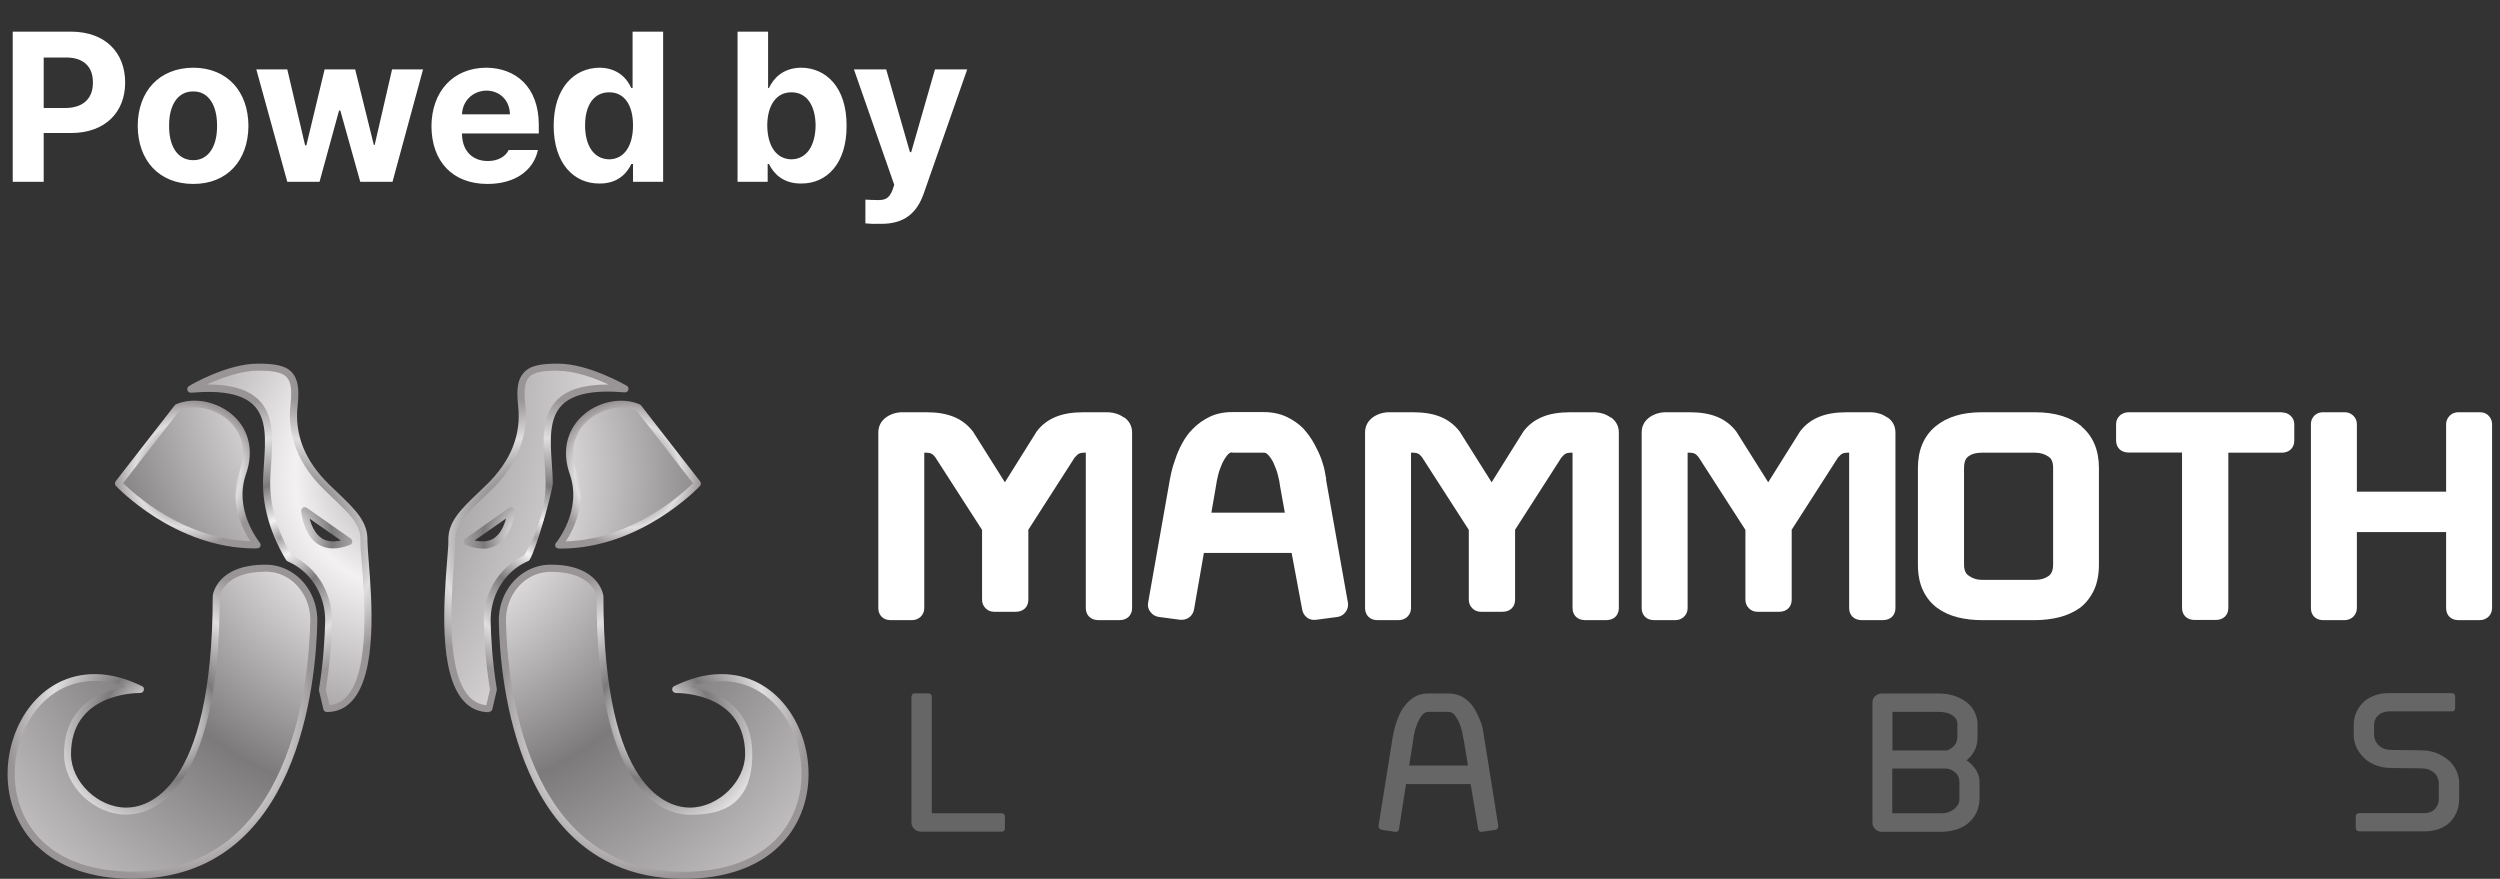
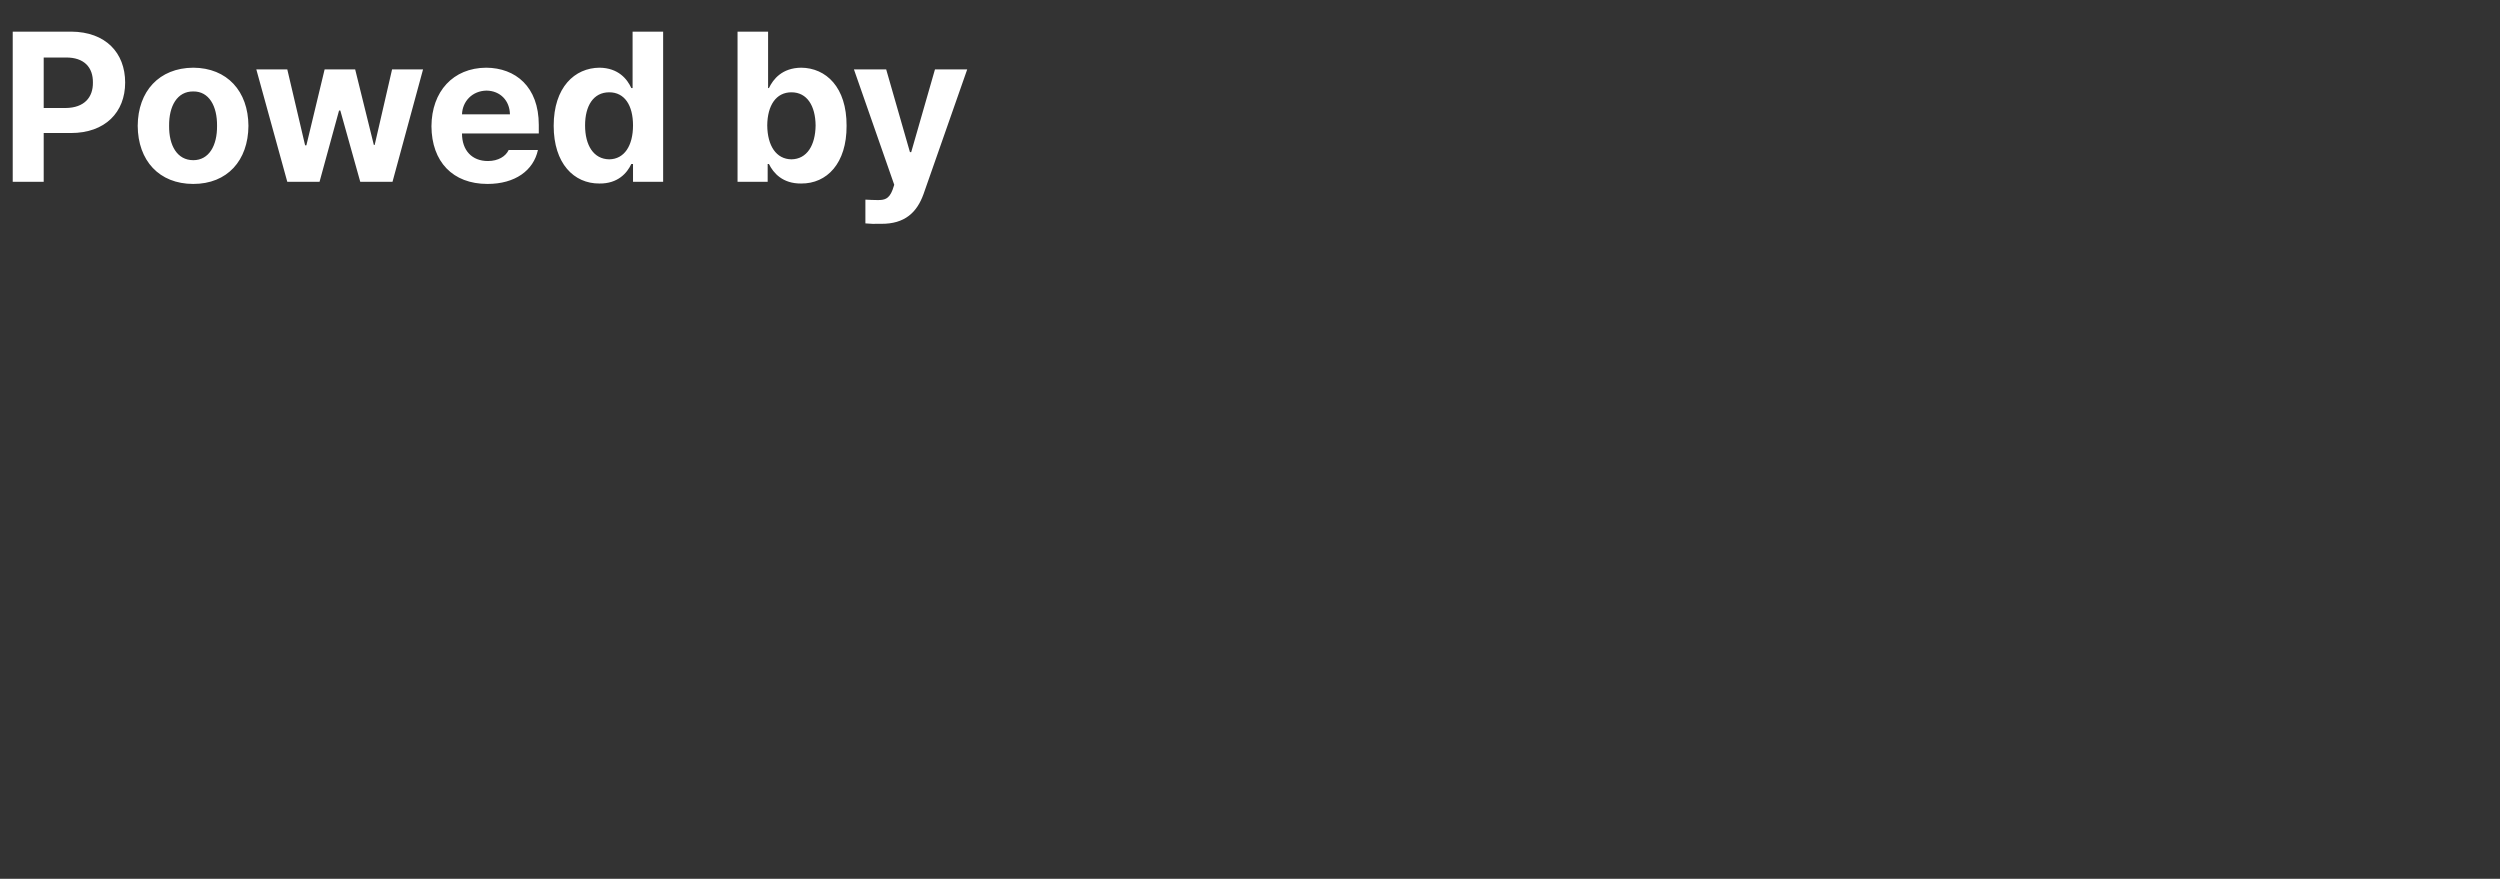
<svg xmlns="http://www.w3.org/2000/svg" width="165" height="58" viewBox="0 0 165 58" fill="none">
  <rect x="0" y="0" width="165" height="58" fill="#333333" stroke="none" />
  <path d="M0.84 12V2.088H4.704C6.972 2.102 8.26 3.488 8.26 5.448C8.26 7.408 6.944 8.78 4.676 8.78H2.884V12H0.84ZM2.884 7.128H4.34C5.558 7.114 6.146 6.428 6.132 5.448C6.146 4.454 5.558 3.782 4.34 3.796H2.884V7.128ZM12.757 12.14C10.503 12.14 9.103 10.6 9.089 8.304C9.103 6.022 10.503 4.482 12.757 4.468C14.997 4.482 16.383 6.022 16.397 8.304C16.383 10.6 14.997 12.14 12.757 12.14ZM11.161 8.304C11.147 9.606 11.693 10.572 12.757 10.572C13.793 10.572 14.339 9.606 14.325 8.304C14.339 7.002 13.793 6.022 12.757 6.036C11.693 6.022 11.147 7.002 11.161 8.304ZM18.961 12L16.917 4.58H18.961L20.137 9.592H20.221L21.425 4.58H23.441L24.673 9.564H24.729L25.877 4.58H27.921L25.905 12H23.777L22.461 7.296H22.377L21.089 12H18.961ZM32.172 12.14C29.876 12.14 28.49 10.67 28.476 8.332C28.49 6.036 29.904 4.482 32.088 4.468C34.02 4.482 35.56 5.714 35.56 8.248V8.808H30.492C30.492 9.928 31.15 10.628 32.2 10.628C32.886 10.628 33.376 10.32 33.572 9.9H35.504C35.21 11.258 33.992 12.14 32.172 12.14ZM30.492 7.548H33.656C33.642 6.638 33.012 5.994 32.116 5.98C31.164 5.994 30.52 6.694 30.492 7.548ZM39.567 12.112C37.873 12.126 36.543 10.782 36.543 8.304C36.543 5.756 37.929 4.482 39.567 4.468C40.813 4.482 41.401 5.224 41.667 5.812H41.751V2.088H43.767V12H41.779V10.824H41.667C41.387 11.426 40.771 12.126 39.567 12.112ZM38.615 8.276C38.615 9.592 39.175 10.502 40.211 10.516C41.205 10.502 41.779 9.62 41.779 8.276C41.779 6.946 41.219 6.092 40.211 6.092C39.161 6.092 38.615 6.988 38.615 8.276ZM48.678 12V2.088H50.694V5.812H50.75C51.03 5.224 51.618 4.482 52.878 4.468C54.516 4.482 55.888 5.756 55.874 8.304C55.888 10.782 54.572 12.126 52.878 12.112C51.66 12.126 51.044 11.426 50.75 10.824H50.666V12H48.678ZM50.638 8.276C50.652 9.62 51.226 10.502 52.234 10.516C53.256 10.502 53.816 9.592 53.83 8.276C53.816 6.988 53.27 6.092 52.234 6.092C51.226 6.092 50.652 6.946 50.638 8.276ZM58.152 14.772C57.746 14.786 57.382 14.772 57.116 14.744V13.176C57.382 13.19 57.69 13.204 57.928 13.204C58.348 13.204 58.67 13.162 58.908 12.532L59.02 12.196L56.36 4.58H58.488L60.056 10.04H60.14L61.708 4.58H63.836L60.952 12.812C60.518 14.016 59.72 14.786 58.152 14.772Z" fill="white" />
  <g clip-path="url(#clip0_1046_3109)">
    <path d="M74.169 27.551C73.883 27.342 73.553 27.231 73.158 27.209H71.498C70.784 27.209 70.179 27.308 69.696 27.507C69.179 27.716 68.75 28.036 68.421 28.477L66.322 31.83L64.233 28.511L64.211 28.477C63.871 28.036 63.442 27.706 62.936 27.507C62.453 27.308 61.848 27.209 61.156 27.209H59.453C59.09 27.231 58.76 27.342 58.474 27.551C58.145 27.794 57.969 28.136 57.969 28.544V40.134C57.969 40.608 58.298 40.928 58.771 40.928H60.2C60.409 40.928 60.596 40.851 60.749 40.719C60.914 40.564 61.002 40.366 61.002 40.134V29.878H61.156C61.277 29.878 61.387 29.9 61.475 29.944C61.563 29.988 61.651 30.077 61.727 30.176L64.816 34.973V39.583C64.816 39.815 64.904 40.013 65.069 40.167C65.222 40.311 65.409 40.377 65.618 40.377H67.047C67.541 40.377 67.871 40.057 67.871 39.583V34.962L70.927 30.198C71.058 30.044 71.157 29.966 71.212 29.944C71.289 29.9 71.399 29.878 71.531 29.878H71.663V40.134C71.663 40.608 71.993 40.928 72.487 40.928H73.894C74.388 40.928 74.718 40.608 74.718 40.134V28.544C74.718 28.136 74.542 27.794 74.202 27.551H74.169Z" fill="white" />
    <path d="M87.534 31.632L87.446 31.168C87.403 30.904 87.326 30.628 87.205 30.286C87.084 29.966 86.93 29.636 86.743 29.294C86.545 28.93 86.303 28.599 86.007 28.268C85.699 27.959 85.325 27.706 84.908 27.507C84.479 27.308 83.973 27.198 83.402 27.198H81.325C80.753 27.198 80.248 27.308 79.819 27.518C79.401 27.728 79.039 27.981 78.753 28.279C78.445 28.577 78.203 28.919 78.006 29.294C77.819 29.646 77.676 29.977 77.577 30.286C77.456 30.617 77.368 30.904 77.313 31.157C77.258 31.4 77.225 31.554 77.214 31.632L75.775 39.781C75.731 39.991 75.785 40.212 75.928 40.388C76.06 40.575 76.258 40.686 76.489 40.719L77.896 40.906C77.896 40.906 77.973 40.906 78.006 40.906C78.192 40.906 78.368 40.84 78.511 40.73C78.676 40.597 78.775 40.41 78.808 40.212L79.456 36.495H85.248L85.941 40.212C85.974 40.41 86.062 40.587 86.216 40.719C86.38 40.873 86.611 40.939 86.853 40.906L88.282 40.719C88.49 40.686 88.677 40.575 88.809 40.388C88.985 40.156 88.985 39.925 88.963 39.781L87.512 31.621L87.534 31.632ZM81.347 29.878H83.424C83.49 29.878 83.567 29.889 83.688 30.01C83.831 30.165 83.963 30.352 84.061 30.573C84.171 30.816 84.27 31.069 84.336 31.334C84.413 31.61 84.457 31.852 84.479 32.051L84.798 33.837H79.951L80.259 32.051C80.281 31.852 80.336 31.61 80.401 31.334C80.468 31.069 80.566 30.805 80.676 30.562C80.786 30.341 80.907 30.143 81.05 29.988C81.16 29.878 81.248 29.856 81.314 29.856L81.347 29.878Z" fill="white" />
    <path d="M106.294 27.551C106.008 27.342 105.678 27.231 105.283 27.209H103.623C102.909 27.209 102.304 27.308 101.821 27.507C101.304 27.716 100.875 28.036 100.546 28.477L98.447 31.83L96.358 28.511L96.336 28.477C95.996 28.036 95.567 27.706 95.061 27.507C94.578 27.308 93.973 27.209 93.281 27.209H91.578C91.215 27.231 90.885 27.342 90.599 27.551C90.27 27.794 90.094 28.136 90.094 28.544V40.134C90.094 40.608 90.424 40.928 90.896 40.928H92.325C92.534 40.928 92.721 40.851 92.874 40.719C93.039 40.564 93.127 40.366 93.127 40.134V29.878H93.281C93.402 29.878 93.512 29.9 93.6 29.944C93.688 29.988 93.776 30.077 93.853 30.176L96.941 34.973V39.583C96.941 39.815 97.029 40.013 97.194 40.167C97.347 40.311 97.534 40.377 97.743 40.377H99.172C99.666 40.377 99.996 40.057 99.996 39.583V34.962L103.052 30.198C103.183 30.044 103.282 29.966 103.337 29.944C103.414 29.9 103.524 29.878 103.656 29.878H103.788V40.134C103.788 40.608 104.118 40.928 104.612 40.928H106.019C106.514 40.928 106.843 40.608 106.843 40.134V28.544C106.843 28.136 106.667 27.794 106.327 27.551H106.294Z" fill="white" />
    <path d="M124.55 27.551C124.264 27.342 123.934 27.231 123.538 27.209H121.879C121.165 27.209 120.56 27.308 120.076 27.507C119.56 27.716 119.131 28.036 118.802 28.477L116.702 31.83L114.614 28.511L114.592 28.477C114.251 28.036 113.823 27.706 113.317 27.507C112.834 27.308 112.229 27.209 111.537 27.209H109.833C109.471 27.231 109.141 27.342 108.855 27.551C108.525 27.794 108.35 28.136 108.35 28.544V40.134C108.35 40.608 108.679 40.928 109.152 40.928H110.581C110.79 40.928 110.976 40.851 111.13 40.719C111.295 40.564 111.383 40.366 111.383 40.134V29.878H111.537C111.658 29.878 111.768 29.9 111.856 29.944C111.943 29.988 112.031 30.077 112.108 30.176L115.197 34.973V39.583C115.197 39.815 115.285 40.013 115.449 40.167C115.603 40.311 115.79 40.377 115.999 40.377H117.428C117.922 40.377 118.252 40.057 118.252 39.583V34.962L121.307 30.198C121.439 30.044 121.538 29.966 121.593 29.944C121.67 29.9 121.78 29.878 121.912 29.878H122.044V40.134C122.044 40.608 122.373 40.928 122.868 40.928H124.275C124.769 40.928 125.099 40.608 125.099 40.134V28.544C125.099 28.136 124.923 27.794 124.583 27.551H124.55Z" fill="white" />
    <path d="M137.386 28.136C136.638 27.518 135.605 27.209 134.319 27.209H130.791C129.516 27.209 128.494 27.518 127.747 28.136C126.978 28.775 126.582 29.702 126.582 30.882V37.256C126.582 37.918 126.692 38.491 126.912 38.954C127.132 39.428 127.45 39.825 127.857 40.123C128.231 40.399 128.681 40.608 129.198 40.741C129.692 40.862 130.22 40.928 130.78 40.928H134.308C134.869 40.928 135.407 40.862 135.902 40.741C136.419 40.608 136.88 40.399 137.287 40.112C137.671 39.815 137.979 39.417 138.199 38.954C138.419 38.491 138.529 37.918 138.529 37.256V30.882C138.529 29.702 138.133 28.775 137.364 28.136H137.386ZM129.626 30.882C129.626 30.341 129.835 30.187 129.901 30.132C130.132 29.955 130.429 29.878 130.791 29.878H134.319C134.66 29.878 134.946 29.966 135.21 30.143C135.341 30.231 135.506 30.407 135.506 30.882V37.256C135.506 37.796 135.286 37.951 135.221 38.006C134.979 38.182 134.682 38.27 134.319 38.27H130.791C130.473 38.27 130.198 38.182 129.934 37.995C129.802 37.907 129.626 37.73 129.626 37.256V30.882Z" fill="white" />
    <path d="M150.598 27.209H140.486C140.267 27.209 140.069 27.286 139.915 27.419C139.75 27.573 139.662 27.772 139.662 27.981V29.073C139.662 29.547 139.992 29.867 140.486 29.867H144.014V40.123C144.014 40.597 144.344 40.917 144.839 40.917H146.245C146.74 40.917 147.07 40.597 147.07 40.123V29.878H150.598C151.092 29.878 151.422 29.558 151.422 29.084V27.992C151.422 27.783 151.334 27.573 151.169 27.43C151.015 27.286 150.817 27.22 150.598 27.22V27.209Z" fill="white" />
    <path d="M164.235 27.419C164.082 27.275 163.895 27.209 163.686 27.209H162.257C161.96 27.209 161.774 27.342 161.675 27.441C161.532 27.595 161.444 27.783 161.444 27.981V32.448H155.553V27.981C155.553 27.772 155.465 27.562 155.3 27.419C155.146 27.275 154.959 27.209 154.751 27.209H153.322C153.025 27.209 152.849 27.331 152.739 27.441C152.596 27.595 152.52 27.783 152.52 27.981V40.134C152.52 40.608 152.838 40.928 153.322 40.928H154.751C154.959 40.928 155.146 40.851 155.3 40.719C155.465 40.564 155.553 40.366 155.553 40.134V35.117H161.444V40.134C161.444 40.608 161.763 40.928 162.246 40.928H163.675C163.884 40.928 164.071 40.851 164.224 40.719C164.389 40.564 164.477 40.366 164.477 40.134V27.981C164.477 27.772 164.389 27.562 164.224 27.419H164.235Z" fill="white" />
    <path d="M60.805 54.89C60.618 54.89 60.464 54.835 60.343 54.714C60.211 54.592 60.156 54.449 60.156 54.283V45.968C60.156 45.968 60.178 45.869 60.211 45.825C60.244 45.781 60.299 45.759 60.365 45.759H61.288C61.288 45.759 61.387 45.781 61.431 45.825C61.475 45.869 61.497 45.913 61.497 45.968V53.677H66.102C66.245 53.677 66.322 53.754 66.322 53.898V54.669C66.322 54.813 66.245 54.89 66.102 54.89H60.827H60.805Z" fill="#666666" />
    <path d="M91.182 54.758C91.116 54.758 91.072 54.714 91.028 54.658C90.984 54.603 90.973 54.548 90.984 54.493L91.919 48.648C91.919 48.648 91.952 48.483 91.985 48.317C92.017 48.152 92.073 47.964 92.138 47.744C92.204 47.534 92.292 47.314 92.402 47.082C92.512 46.85 92.655 46.641 92.831 46.442C92.996 46.255 93.194 46.09 93.435 45.957C93.677 45.825 93.952 45.77 94.271 45.77H95.611C95.93 45.77 96.205 45.836 96.447 45.957C96.689 46.078 96.886 46.244 97.062 46.431C97.227 46.63 97.37 46.85 97.48 47.082C97.59 47.314 97.689 47.534 97.766 47.744C97.832 47.953 97.876 48.141 97.897 48.317C97.919 48.494 97.941 48.604 97.952 48.659L98.887 54.504C98.887 54.504 98.887 54.614 98.843 54.669C98.799 54.725 98.766 54.758 98.711 54.769L97.787 54.901C97.722 54.901 97.667 54.901 97.634 54.857C97.59 54.813 97.568 54.758 97.557 54.703L97.062 51.747H92.798L92.336 54.703C92.336 54.769 92.303 54.824 92.259 54.857C92.215 54.901 92.16 54.912 92.094 54.901L91.193 54.769L91.182 54.758ZM96.601 48.846C96.579 48.692 96.546 48.505 96.502 48.295C96.447 48.075 96.381 47.876 96.304 47.689C96.227 47.501 96.117 47.336 96.007 47.192C95.897 47.049 95.754 46.983 95.611 46.983H94.271C94.117 46.983 93.985 47.049 93.864 47.192C93.743 47.336 93.655 47.49 93.567 47.689C93.49 47.876 93.413 48.086 93.369 48.295C93.314 48.516 93.281 48.692 93.27 48.846L93.007 50.523H96.886L96.612 48.846H96.601Z" fill="#666666" />
-     <path d="M127.912 45.77C128.363 45.77 128.748 45.836 129.077 45.957C129.407 46.078 129.682 46.244 129.902 46.431C130.11 46.619 130.264 46.839 130.363 47.082C130.462 47.325 130.517 47.556 130.517 47.788V48.604C130.517 48.99 130.451 49.31 130.308 49.563C130.165 49.817 130 50.026 129.792 50.181C130.033 50.335 130.231 50.545 130.396 50.788C130.561 51.03 130.649 51.317 130.649 51.615V52.751C130.627 53.357 130.407 53.853 129.989 54.25C129.572 54.647 128.989 54.857 128.253 54.901H124.23C124.044 54.901 123.89 54.846 123.769 54.725C123.637 54.603 123.582 54.46 123.582 54.294V46.365C123.582 46.189 123.648 46.045 123.769 45.935C123.901 45.825 124.055 45.77 124.23 45.77H127.912ZM129.187 47.777C129.187 47.711 129.176 47.633 129.143 47.545C129.11 47.457 129.044 47.369 128.956 47.281C128.857 47.203 128.726 47.126 128.561 47.071C128.396 47.016 128.187 46.983 127.912 46.983H124.901V49.53H128.517C128.704 49.453 128.868 49.343 129 49.188C129.132 49.034 129.187 48.836 129.187 48.593V47.777ZM129.319 51.604C129.319 51.339 129.22 51.129 129.022 50.964C128.824 50.798 128.605 50.721 128.374 50.721H124.89V53.677H128.231C128.319 53.677 128.429 53.655 128.55 53.622C128.671 53.589 128.792 53.523 128.912 53.445C129.022 53.368 129.11 53.28 129.198 53.159C129.286 53.037 129.319 52.905 129.319 52.739V51.604Z" fill="#666666" />
    <path d="M157.61 46.961C157.533 46.961 157.434 46.972 157.324 47.005C157.214 47.038 157.115 47.082 157.027 47.159C156.928 47.236 156.84 47.325 156.785 47.446C156.72 47.567 156.687 47.722 156.687 47.909V48.582C156.72 48.769 156.785 48.924 156.862 49.034C156.939 49.155 157.049 49.266 157.214 49.354C157.379 49.453 157.599 49.497 157.896 49.497L159.753 49.519C160.225 49.519 160.632 49.608 160.951 49.762C161.27 49.916 161.533 50.093 161.742 50.302C161.94 50.512 162.083 50.743 162.171 50.986C162.259 51.229 162.303 51.449 162.303 51.648V52.728C162.303 53.081 162.237 53.39 162.116 53.655C161.995 53.92 161.83 54.151 161.621 54.339C161.412 54.515 161.171 54.648 160.896 54.736C160.621 54.824 160.335 54.868 160.028 54.868H155.686C155.686 54.868 155.588 54.846 155.544 54.802C155.5 54.758 155.478 54.703 155.478 54.648V53.886C155.478 53.82 155.5 53.765 155.544 53.732C155.588 53.688 155.631 53.666 155.686 53.666H160.028C160.105 53.666 160.204 53.655 160.313 53.622C160.423 53.589 160.533 53.545 160.632 53.467C160.72 53.39 160.797 53.291 160.863 53.17C160.929 53.048 160.962 52.894 160.962 52.706V51.626C160.929 51.438 160.874 51.273 160.797 51.163C160.72 51.052 160.599 50.953 160.434 50.854C160.269 50.755 160.05 50.71 159.753 50.71L157.896 50.688C157.412 50.688 157.005 50.611 156.676 50.457C156.346 50.302 156.082 50.104 155.895 49.883C155.697 49.663 155.555 49.431 155.467 49.188C155.39 48.946 155.346 48.736 155.346 48.56V47.887C155.346 47.534 155.412 47.214 155.544 46.95C155.675 46.685 155.851 46.465 156.06 46.277C156.269 46.101 156.511 45.968 156.785 45.88C157.06 45.792 157.335 45.748 157.621 45.748H161.83C161.896 45.748 161.94 45.77 161.984 45.814C162.028 45.858 162.039 45.902 162.039 45.957V46.729C162.039 46.873 161.973 46.95 161.83 46.95H157.621L157.61 46.961Z" fill="#666666" />
-     <path d="M21.272 45.516L21.569 46.773C25.537 46.773 23.976 37.024 24.02 35.701C24.064 34.377 23.042 33.584 21.569 32.161C20.096 30.738 19.162 28.907 19.415 26.746C19.657 24.584 18.975 24.232 17.008 24.232C15.041 24.232 12.59 25.654 12.59 25.654C18.964 25.114 17.59 28.996 17.59 31.907C17.59 34.157 18.613 36.076 19.085 36.826C19.382 36.958 19.668 37.124 19.942 37.333C21.064 38.182 21.712 39.561 21.679 41.028C21.657 42.119 21.569 43.707 21.272 45.505V45.516ZM20.118 33.716L23.02 35.745C20.338 36.815 20.118 33.716 20.118 33.716Z" fill="url(#paint0_radial_1046_3109)" />
    <path d="M6.259 44.722C7.182 44.722 8.204 44.965 9.281 45.505C9.281 45.505 9.259 45.505 9.237 45.505C8.731 45.505 4.445 45.626 4.445 49.784C4.445 51.681 6.259 53.556 8.325 53.556C11.062 53.556 14.26 50.269 14.26 39.384C14.26 39.384 14.469 37.521 17.502 37.521C18.26 37.521 18.865 37.785 19.337 38.149C20.227 38.822 20.7 39.914 20.678 41.028C20.601 44.91 19.524 57.779 8.72 57.779C-2.479 57.779 -0.599 44.733 6.248 44.733L6.259 44.722Z" fill="url(#paint1_radial_1046_3109)" />
    <path d="M11.722 26.889L7.82 31.907C7.82 31.907 11.612 36.043 16.986 35.966C16.986 35.966 15.129 33.76 16.03 31.19C17.206 27.838 13.744 25.996 11.722 26.878V26.889Z" fill="url(#paint2_radial_1046_3109)" />
    <path d="M32.164 41.028C32.131 39.561 32.779 38.182 33.901 37.333C34.175 37.124 34.461 36.958 34.758 36.826C35.219 36.065 36.252 34.146 36.252 31.907C36.252 29.669 34.879 25.114 41.253 25.654C41.253 25.654 38.802 24.232 36.835 24.232C34.868 24.232 34.186 24.573 34.428 26.746C34.67 28.907 33.747 30.727 32.274 32.161C30.801 33.584 29.768 34.377 29.823 35.701C29.867 37.024 28.306 46.773 32.274 46.773L32.571 45.516C32.274 43.718 32.186 42.119 32.164 41.039V41.028ZM30.823 35.745L33.725 33.716C33.725 33.716 33.505 36.815 30.823 35.745Z" fill="url(#paint3_radial_1046_3109)" />
-     <path d="M47.582 44.722C46.659 44.722 45.637 44.965 44.56 45.505C44.56 45.505 44.582 45.505 44.604 45.505C45.109 45.505 49.396 45.626 49.396 49.784C49.396 51.681 47.582 53.556 45.516 53.556C42.779 53.556 39.581 50.269 39.581 39.384C39.581 39.384 39.373 37.521 36.339 37.521C35.581 37.521 34.976 37.785 34.504 38.149C33.614 38.822 33.141 39.914 33.163 41.028C33.24 44.91 34.317 57.779 45.12 57.779C55.924 57.779 54.44 44.733 47.593 44.733L47.582 44.722Z" fill="url(#paint4_radial_1046_3109)" />
    <path d="M42.132 26.889L46.033 31.907C46.033 31.907 42.242 36.043 36.867 35.966C36.867 35.966 38.725 33.76 37.823 31.19C36.647 27.838 40.109 25.996 42.132 26.878V26.889Z" fill="url(#paint5_radial_1046_3109)" />
    <path d="M32.273 47.005C31.613 47.005 31.053 46.762 30.613 46.277C28.91 44.424 29.305 39.561 29.514 36.947C29.558 36.374 29.602 35.91 29.591 35.712C29.547 34.444 30.405 33.628 31.591 32.492C31.756 32.337 31.932 32.172 32.108 31.995C33.713 30.441 34.416 28.687 34.196 26.779C34.075 25.676 34.174 25.026 34.559 24.607C34.999 24.099 35.757 24 36.834 24C38.834 24 41.263 25.401 41.362 25.456C41.461 25.511 41.505 25.621 41.472 25.731C41.439 25.831 41.34 25.908 41.23 25.897C39.197 25.72 37.845 25.996 37.109 26.713C36.218 27.595 36.317 29.095 36.416 30.54C36.449 30.992 36.482 31.466 36.482 31.907C36.482 32.348 35.416 36.208 34.955 36.947C34.933 36.991 34.889 37.024 34.845 37.035C34.57 37.157 34.295 37.311 34.031 37.51C32.976 38.315 32.361 39.627 32.383 41.017C32.405 42.042 32.493 43.652 32.789 45.461C32.789 45.494 32.789 45.527 32.789 45.549L32.493 46.806C32.471 46.917 32.372 46.983 32.262 46.983L32.273 47.005ZM36.834 24.463C35.911 24.463 35.229 24.54 34.911 24.904C34.636 25.213 34.559 25.776 34.669 26.713C34.9 28.742 34.13 30.683 32.438 32.326C32.251 32.503 32.075 32.668 31.91 32.834C30.723 33.959 30.02 34.642 30.053 35.701C30.053 35.932 30.031 36.374 29.976 36.991C29.789 39.351 29.393 44.27 30.954 45.968C31.273 46.31 31.646 46.498 32.097 46.542L32.339 45.516C32.042 43.696 31.954 42.086 31.932 41.05C31.899 39.506 32.581 38.061 33.757 37.168C34.02 36.969 34.306 36.793 34.592 36.66C35.042 35.91 36.01 34.058 36.01 31.918C36.01 31.488 35.977 31.058 35.944 30.584C35.834 29.029 35.735 27.419 36.779 26.382C37.46 25.709 38.559 25.378 40.12 25.378C40.131 25.378 40.153 25.378 40.164 25.378C39.285 24.971 37.966 24.474 36.823 24.474L36.834 24.463ZM31.855 36.208C31.515 36.208 31.141 36.131 30.734 35.966C30.657 35.932 30.602 35.855 30.591 35.778C30.591 35.69 30.624 35.613 30.69 35.558L33.592 33.528C33.669 33.473 33.757 33.473 33.845 33.517C33.922 33.562 33.965 33.65 33.965 33.738C33.965 33.804 33.845 35.304 32.834 35.944C32.548 36.12 32.218 36.219 31.855 36.219V36.208ZM31.339 35.668C31.833 35.789 32.251 35.745 32.581 35.535C33.053 35.238 33.284 34.653 33.394 34.223L31.328 35.668H31.339Z" fill="url(#paint6_radial_1046_3109)" />
    <path d="M45.111 58C34.132 58 32.999 44.998 32.922 41.017C32.901 39.792 33.439 38.645 34.362 37.94C34.956 37.499 35.615 37.267 36.341 37.267C39.55 37.267 39.814 39.252 39.825 39.34C39.825 52.298 44.188 53.302 45.529 53.302C47.408 53.302 49.178 51.582 49.178 49.773C49.178 45.847 45.089 45.737 44.627 45.737C44.517 45.737 44.397 45.659 44.375 45.56C44.353 45.45 44.375 45.351 44.474 45.295C45.551 44.766 46.595 44.49 47.606 44.49C51.211 44.49 53.365 47.843 53.365 51.085C53.365 52.938 52.672 54.625 51.431 55.839C49.98 57.261 47.804 58 45.133 58H45.111ZM36.341 37.741C35.725 37.741 35.154 37.94 34.648 38.315C33.846 38.932 33.373 39.936 33.395 41.005C33.472 44.888 34.56 57.537 45.122 57.537C47.661 57.537 49.727 56.831 51.101 55.508C52.255 54.383 52.903 52.806 52.903 51.085C52.903 48.075 50.925 44.954 47.606 44.954C46.935 44.954 46.243 45.086 45.529 45.34C47.023 45.56 49.65 46.431 49.65 49.773C49.65 53.114 47.694 53.776 45.54 53.776C44.089 53.776 39.374 52.74 39.374 39.373C39.374 39.329 39.132 37.741 36.362 37.741H36.341Z" fill="url(#paint7_radial_1046_3109)" />
    <path d="M37 36.208C36.868 36.208 36.714 36.197 36.659 36.076C36.626 35.999 36.637 35.899 36.692 35.833C36.714 35.811 38.451 33.694 37.604 31.29C37.088 29.823 37.385 28.433 38.407 27.474C39.44 26.503 41.044 26.172 42.22 26.691C42.253 26.702 42.286 26.735 42.308 26.757L46.21 31.775C46.276 31.863 46.276 31.995 46.199 32.073C46.155 32.117 42.33 36.208 37 36.208ZM41.011 26.9C40.209 26.9 39.363 27.22 38.736 27.805C38.22 28.29 37.44 29.371 38.055 31.124C38.78 33.175 37.846 34.973 37.341 35.734C41.748 35.591 45.034 32.58 45.737 31.896L42.001 27.088C41.704 26.967 41.363 26.911 41.022 26.911L41.011 26.9Z" fill="url(#paint8_radial_1046_3109)" />
    <path d="M21.349 46.828L21.052 45.571C21.052 45.571 21.052 45.505 21.052 45.483C21.349 43.674 21.437 42.064 21.459 41.039C21.492 39.649 20.876 38.337 19.81 37.532C19.546 37.333 19.283 37.179 18.997 37.057C18.953 37.035 18.92 37.002 18.887 36.969C18.425 36.219 17.359 34.245 17.359 31.929C17.359 31.488 17.392 31.014 17.425 30.562C17.524 29.106 17.623 27.606 16.733 26.735C15.996 26.007 14.645 25.742 12.611 25.919C12.502 25.919 12.403 25.864 12.37 25.753C12.337 25.654 12.37 25.533 12.479 25.478C12.578 25.401 15.007 24 17.008 24C18.085 24 18.843 24.099 19.283 24.596C19.656 25.015 19.766 25.665 19.645 26.768C19.425 28.676 20.129 30.43 21.733 31.984C21.909 32.161 22.085 32.326 22.25 32.481C23.437 33.617 24.294 34.433 24.25 35.701C24.25 35.91 24.283 36.363 24.327 36.936C24.536 39.55 24.932 44.413 23.228 46.266C22.789 46.751 22.228 46.994 21.569 46.994C21.459 46.994 21.371 46.917 21.338 46.817L21.349 46.828ZM13.678 25.378C13.678 25.378 13.71 25.378 13.721 25.378C15.282 25.378 16.381 25.709 17.063 26.382C18.107 27.408 17.997 29.018 17.898 30.584C17.865 31.047 17.832 31.488 17.832 31.918C17.832 34.058 18.799 35.899 19.25 36.66C19.535 36.793 19.821 36.958 20.085 37.168C21.261 38.061 21.942 39.517 21.909 41.05C21.887 42.086 21.799 43.696 21.503 45.516L21.744 46.542C22.195 46.498 22.569 46.31 22.887 45.968C24.448 44.27 24.052 39.351 23.866 36.991C23.811 36.374 23.778 35.932 23.789 35.701C23.833 34.642 23.118 33.959 21.931 32.834C21.767 32.679 21.591 32.503 21.404 32.326C19.722 30.694 18.942 28.753 19.173 26.713C19.283 25.776 19.206 25.213 18.931 24.904C18.601 24.54 17.931 24.463 17.008 24.463C15.876 24.463 14.546 24.971 13.666 25.367L13.678 25.378ZM21.008 35.932C20.008 35.304 19.887 33.793 19.876 33.727C19.876 33.639 19.92 33.55 19.997 33.506C20.074 33.462 20.173 33.462 20.25 33.517L23.151 35.547C23.217 35.591 23.261 35.679 23.25 35.767C23.25 35.855 23.184 35.922 23.107 35.955C22.701 36.12 22.327 36.197 21.986 36.197C21.624 36.197 21.294 36.109 21.008 35.922V35.932ZM20.437 34.223C20.547 34.653 20.777 35.227 21.25 35.535C21.58 35.745 21.997 35.789 22.492 35.668L20.426 34.223H20.437Z" fill="url(#paint9_radial_1046_3109)" />
    <path d="M2.434 55.839C1.192 54.614 0.5 52.927 0.5 51.085C0.5 47.843 2.654 44.49 6.259 44.49C7.259 44.49 8.314 44.766 9.391 45.295C9.49 45.34 9.512 45.45 9.49 45.56C9.468 45.67 9.347 45.737 9.237 45.737C8.776 45.737 4.687 45.847 4.687 49.773C4.687 51.593 6.457 53.302 8.336 53.302C9.677 53.302 14.029 52.298 14.04 39.34C14.04 39.252 14.304 37.267 17.524 37.267C18.25 37.267 18.909 37.499 19.503 37.94C20.426 38.645 20.964 39.792 20.942 41.017C20.865 44.998 19.733 58 8.754 58C6.083 58 3.907 57.25 2.456 55.839H2.434ZM14.502 39.362C14.502 52.728 9.787 53.765 8.336 53.765C6.182 53.765 4.226 51.857 4.226 49.762C4.226 46.42 6.853 45.549 8.347 45.329C7.633 45.064 6.94 44.943 6.27 44.943C2.951 44.943 0.973 48.064 0.973 51.074C0.973 52.795 1.61 54.361 2.775 55.497C4.138 56.831 6.204 57.526 8.754 57.526C19.316 57.526 20.393 44.876 20.481 40.995C20.503 39.925 20.03 38.921 19.228 38.304C18.722 37.918 18.151 37.73 17.535 37.73C14.755 37.73 14.524 39.318 14.524 39.362H14.502Z" fill="url(#paint10_radial_1046_3109)" />
-     <path d="M7.643 32.062C7.566 31.973 7.566 31.852 7.632 31.764L11.534 26.746C11.534 26.746 11.589 26.691 11.622 26.68C12.798 26.172 14.391 26.503 15.435 27.463C16.457 28.422 16.754 29.812 16.238 31.279C15.391 33.683 17.139 35.8 17.15 35.822C17.205 35.888 17.216 35.988 17.183 36.065C17.128 36.186 16.974 36.197 16.842 36.197C11.501 36.197 7.676 32.095 7.643 32.062ZM11.864 27.077L8.127 31.885C8.83 32.58 12.116 35.58 16.523 35.723C16.018 34.962 15.084 33.153 15.809 31.113C16.424 29.36 15.644 28.279 15.128 27.794C14.501 27.209 13.644 26.889 12.853 26.889C12.512 26.889 12.182 26.945 11.874 27.066L11.864 27.077Z" fill="url(#paint11_radial_1046_3109)" />
  </g>
  <defs>
    <radialGradient id="paint0_radial_1046_3109" cx="0" cy="0" r="1" gradientUnits="userSpaceOnUse" gradientTransform="translate(26.79 31.4) scale(56.502 56.696)">
      <stop stop-color="#A19F9F" />
      <stop offset="0.13" stop-color="#F4F1F2" />
      <stop offset="0.38" stop-color="#7D7A7B" />
      <stop offset="0.72" stop-color="#E0DEDF" />
      <stop offset="1" stop-color="#999495" />
    </radialGradient>
    <radialGradient id="paint1_radial_1046_3109" cx="0" cy="0" r="1" gradientUnits="userSpaceOnUse" gradientTransform="translate(26.789 31.4) scale(56.502 56.696)">
      <stop stop-color="#A19F9F" />
      <stop offset="0.13" stop-color="#F4F1F2" />
      <stop offset="0.38" stop-color="#7D7A7B" />
      <stop offset="0.72" stop-color="#E0DEDF" />
      <stop offset="1" stop-color="#999495" />
    </radialGradient>
    <radialGradient id="paint2_radial_1046_3109" cx="0" cy="0" r="1" gradientUnits="userSpaceOnUse" gradientTransform="translate(26.79 24.551) scale(56.502 56.696)">
      <stop stop-color="#A19F9F" />
      <stop offset="0.13" stop-color="#F4F1F2" />
      <stop offset="0.38" stop-color="#7D7A7B" />
      <stop offset="0.72" stop-color="#E0DEDF" />
      <stop offset="1" stop-color="#999495" />
    </radialGradient>
    <radialGradient id="paint3_radial_1046_3109" cx="0" cy="0" r="1" gradientUnits="userSpaceOnUse" gradientTransform="translate(1.05 24.551) scale(56.502 56.696)">
      <stop stop-color="#A19F9F" />
      <stop offset="0.13" stop-color="#F4F1F2" />
      <stop offset="0.38" stop-color="#7D7A7B" />
      <stop offset="0.72" stop-color="#E0DEDF" />
      <stop offset="1" stop-color="#999495" />
    </radialGradient>
    <radialGradient id="paint4_radial_1046_3109" cx="0" cy="0" r="1" gradientUnits="userSpaceOnUse" gradientTransform="translate(26.788 31.4) scale(56.502 56.696)">
      <stop stop-color="#A19F9F" />
      <stop offset="0.13" stop-color="#F4F1F2" />
      <stop offset="0.38" stop-color="#7D7A7B" />
      <stop offset="0.72" stop-color="#E0DEDF" />
      <stop offset="1" stop-color="#999495" />
    </radialGradient>
    <radialGradient id="paint5_radial_1046_3109" cx="0" cy="0" r="1" gradientUnits="userSpaceOnUse" gradientTransform="translate(26.789 31.4) scale(56.502 56.696)">
      <stop stop-color="#A19F9F" />
      <stop offset="0.13" stop-color="#F4F1F2" />
      <stop offset="0.38" stop-color="#7D7A7B" />
      <stop offset="0.72" stop-color="#E0DEDF" />
      <stop offset="1" stop-color="#999495" />
    </radialGradient>
    <radialGradient id="paint6_radial_1046_3109" cx="0" cy="0" r="1" gradientUnits="userSpaceOnUse" gradientTransform="translate(35.405 35.502) rotate(180) scale(9.177 9.209)">
      <stop stop-color="#A19F9F" />
      <stop offset="0.13" stop-color="#F4F1F2" />
      <stop offset="0.38" stop-color="#7D7A7B" />
      <stop offset="0.72" stop-color="#E0DEDF" />
      <stop offset="1" stop-color="#999495" />
    </radialGradient>
    <radialGradient id="paint7_radial_1046_3109" cx="0" cy="0" r="1" gradientUnits="userSpaceOnUse" gradientTransform="translate(43.144 47.633) rotate(180) scale(10.276 10.311)">
      <stop stop-color="#A19F9F" />
      <stop offset="0.13" stop-color="#F4F1F2" />
      <stop offset="0.38" stop-color="#7D7A7B" />
      <stop offset="0.72" stop-color="#E0DEDF" />
      <stop offset="1" stop-color="#999495" />
    </radialGradient>
    <radialGradient id="paint8_radial_1046_3109" cx="0" cy="0" r="1" gradientUnits="userSpaceOnUse" gradientTransform="translate(41.462 31.323) rotate(180) scale(4.847 4.863)">
      <stop stop-color="#A19F9F" />
      <stop offset="0.13" stop-color="#F4F1F2" />
      <stop offset="0.38" stop-color="#7D7A7B" />
      <stop offset="0.72" stop-color="#E0DEDF" />
      <stop offset="1" stop-color="#999495" />
    </radialGradient>
    <radialGradient id="paint9_radial_1046_3109" cx="0" cy="0" r="1" gradientUnits="userSpaceOnUse" gradientTransform="translate(18.447 35.502) scale(9.177 9.209)">
      <stop stop-color="#A19F9F" />
      <stop offset="0.13" stop-color="#F4F1F2" />
      <stop offset="0.38" stop-color="#7D7A7B" />
      <stop offset="0.72" stop-color="#E0DEDF" />
      <stop offset="1" stop-color="#999495" />
    </radialGradient>
    <radialGradient id="paint10_radial_1046_3109" cx="0" cy="0" r="1" gradientUnits="userSpaceOnUse" gradientTransform="translate(10.71 47.633) scale(10.276 10.311)">
      <stop stop-color="#A19F9F" />
      <stop offset="0.13" stop-color="#F4F1F2" />
      <stop offset="0.38" stop-color="#7D7A7B" />
      <stop offset="0.72" stop-color="#E0DEDF" />
      <stop offset="1" stop-color="#999495" />
    </radialGradient>
    <radialGradient id="paint11_radial_1046_3109" cx="0" cy="0" r="1" gradientUnits="userSpaceOnUse" gradientTransform="translate(12.391 31.323) scale(4.847 4.863)">
      <stop stop-color="#A19F9F" />
      <stop offset="0.13" stop-color="#F4F1F2" />
      <stop offset="0.38" stop-color="#7D7A7B" />
      <stop offset="0.72" stop-color="#E0DEDF" />
      <stop offset="1" stop-color="#999495" />
    </radialGradient>
    <clipPath id="clip0_1046_3109">
-       <rect width="164" height="34" fill="white" transform="translate(0.5 24)" />
-     </clipPath>
+       </clipPath>
  </defs>
</svg>